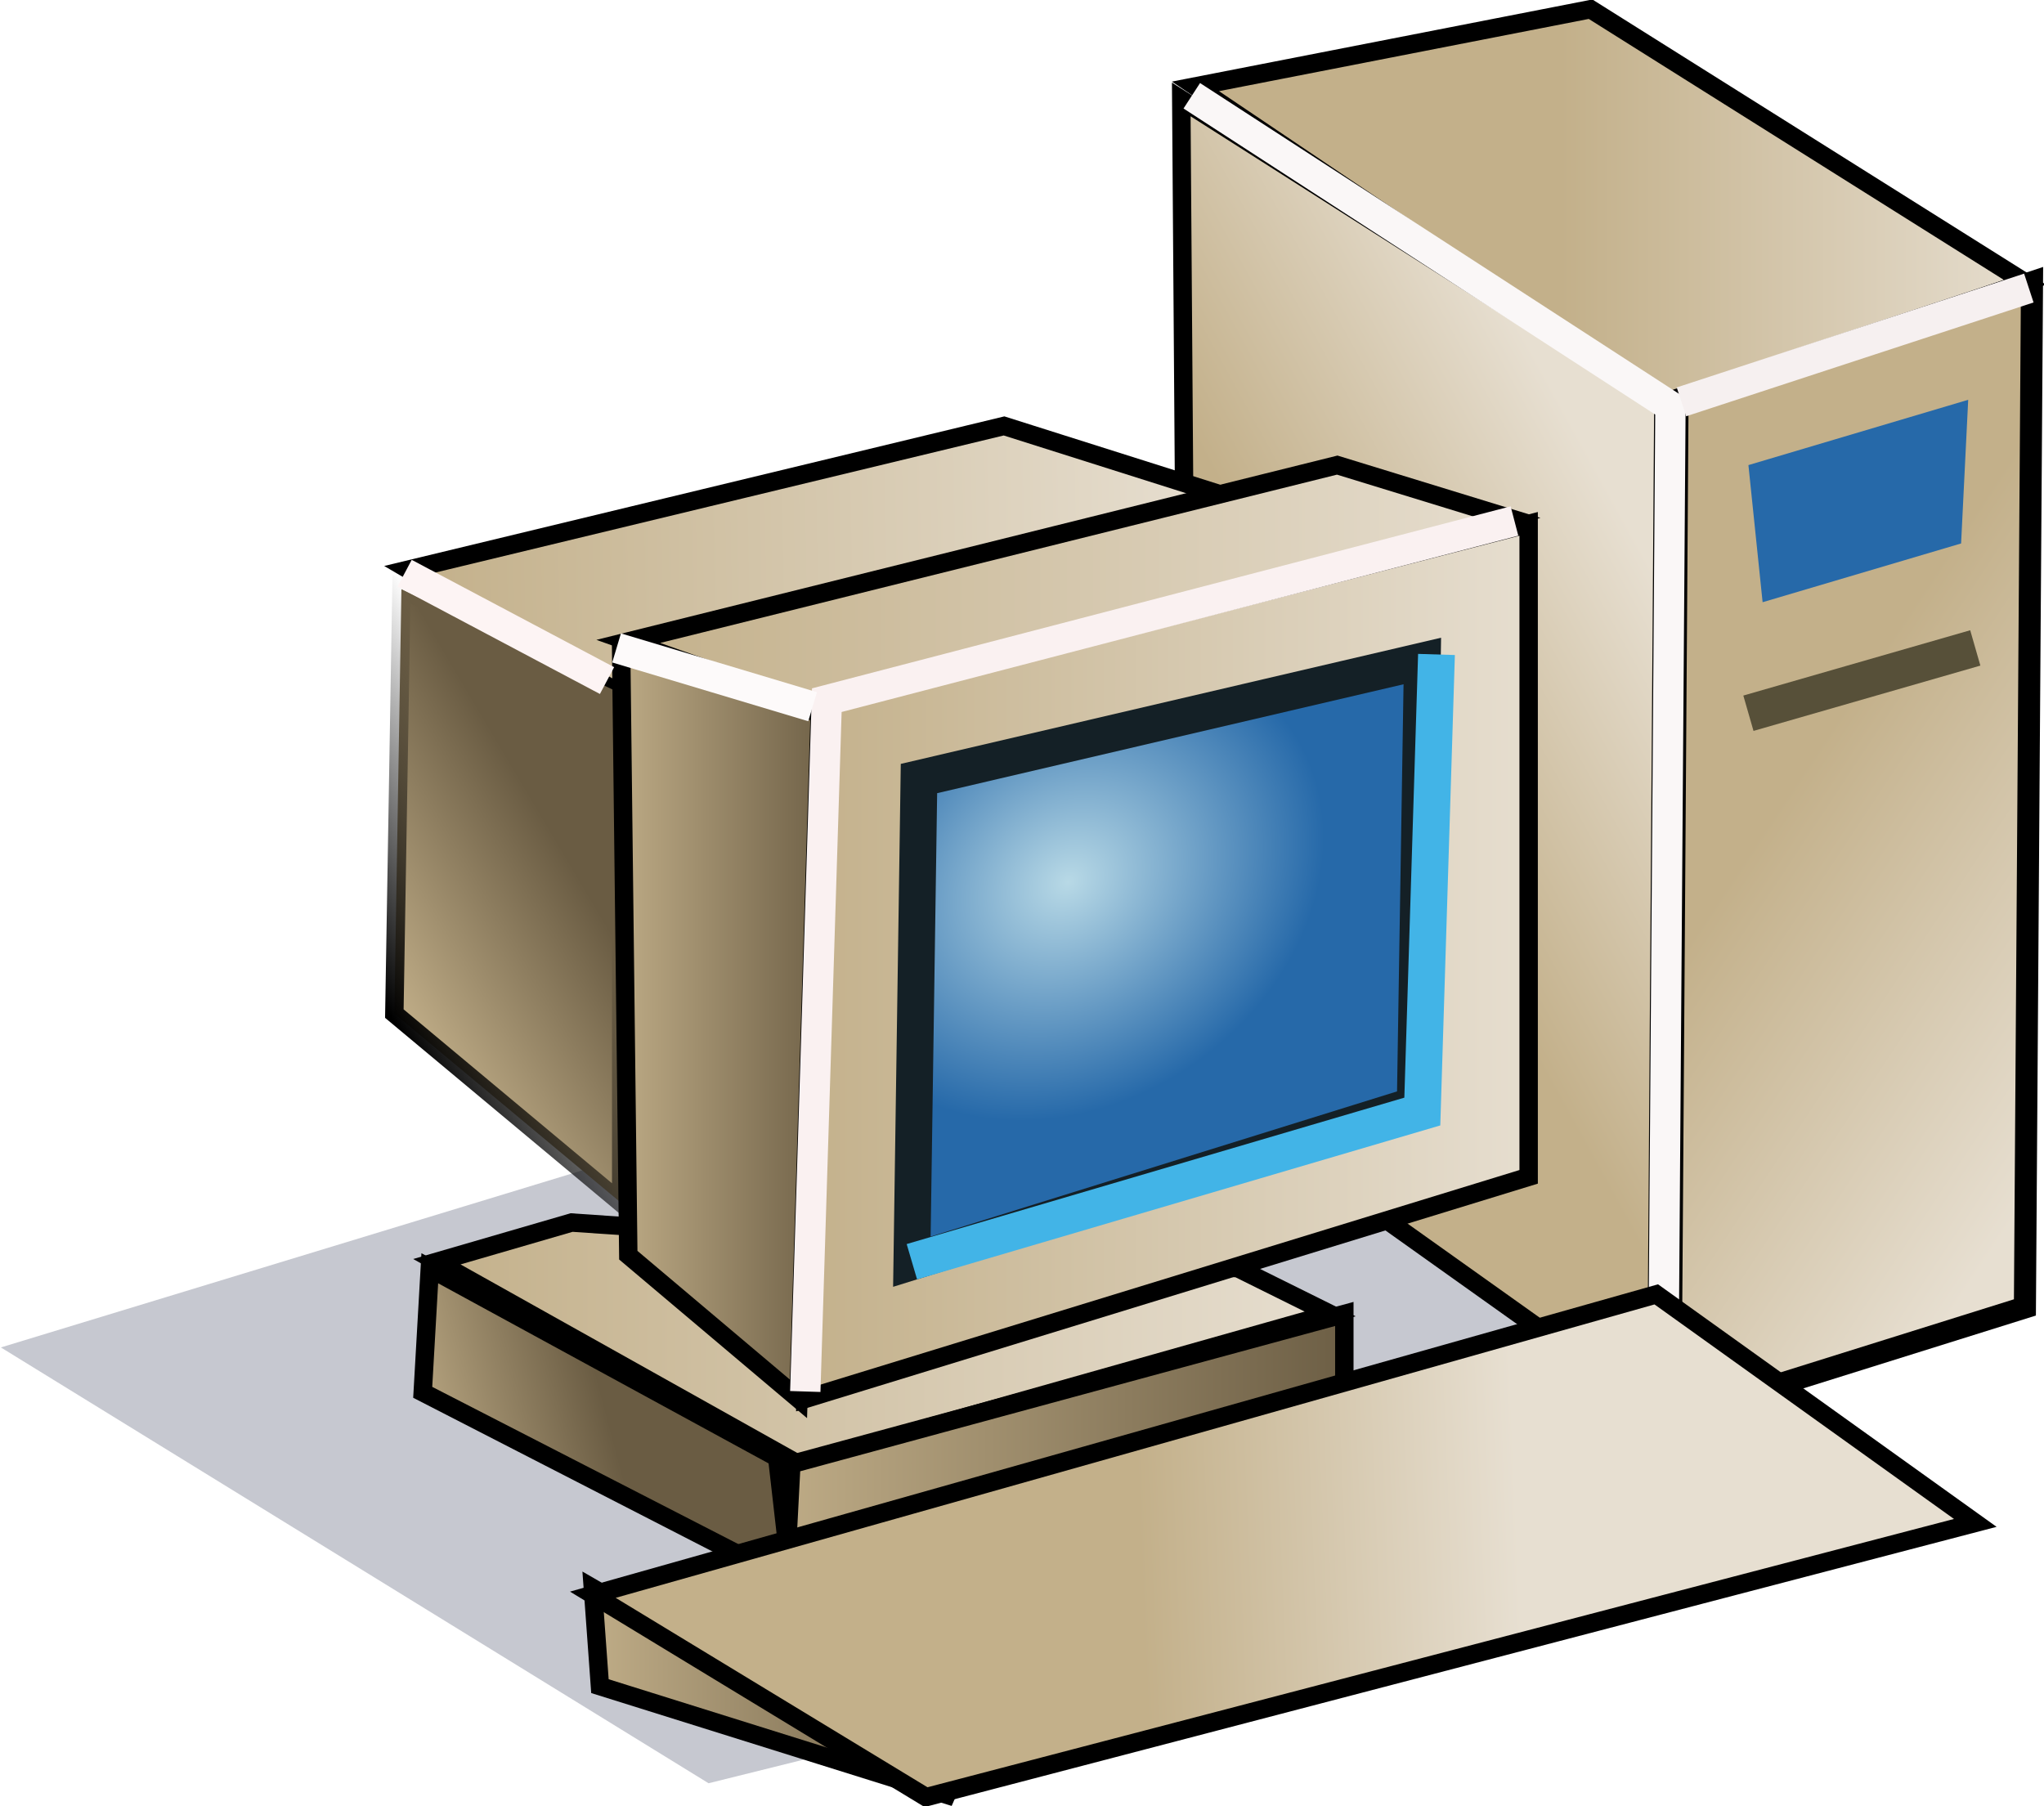
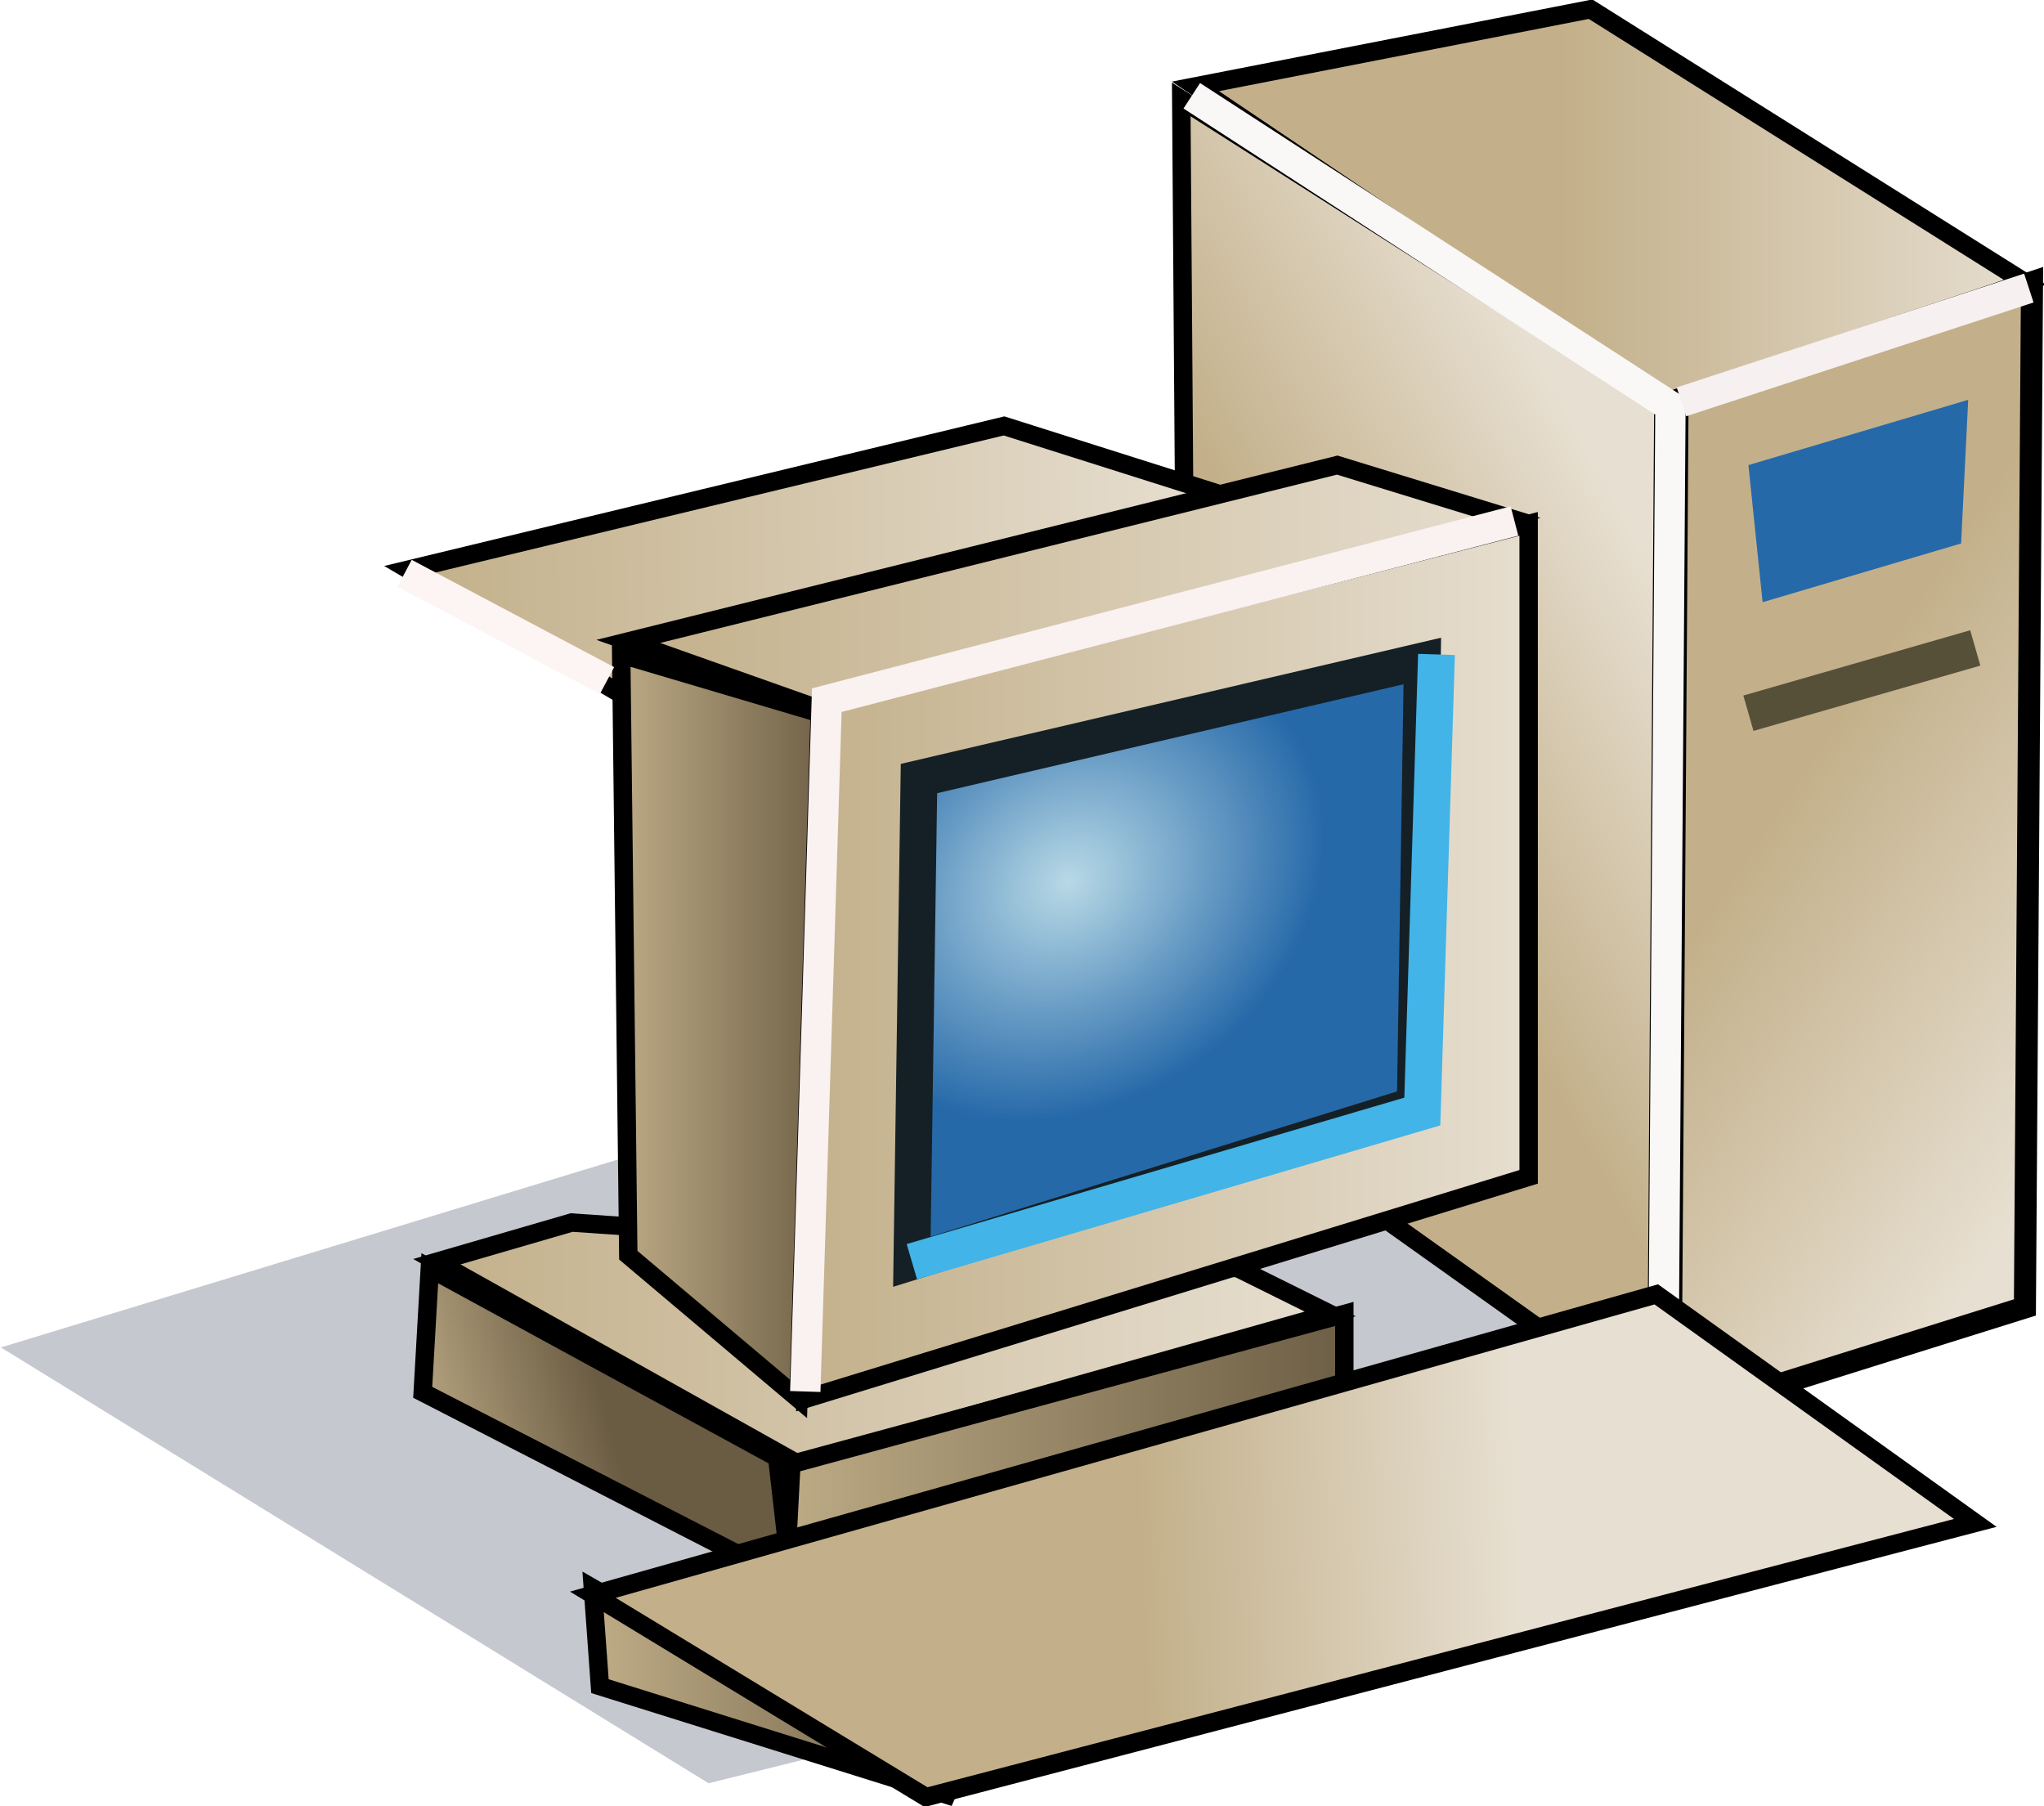
<svg xmlns="http://www.w3.org/2000/svg" xmlns:ns1="http://sodipodi.sourceforge.net/DTD/sodipodi-0.dtd" xmlns:ns2="http://www.inkscape.org/namespaces/inkscape" xmlns:xlink="http://www.w3.org/1999/xlink" width="158.614" height="140.178" id="svg3222" ns1:version="0.32" ns2:version="0.45+devel" ns1:docname="net_computer.svg" ns2:output_extension="org.inkscape.output.svg.inkscape" version="1.0">
  <defs id="defs3224">
    <linearGradient ns2:collect="always" xlink:href="#linearGradient3186" id="linearGradient6109" gradientUnits="userSpaceOnUse" gradientTransform="matrix(2.975,0,0,2.74,-1557.976,-613.489)" x1="627.897" y1="466.675" x2="637.774" y2="466.305" />
    <linearGradient ns2:collect="always" xlink:href="#linearGradient3366" id="linearGradient6112" gradientUnits="userSpaceOnUse" gradientTransform="matrix(2.975,0,0,2.74,-1557.976,-613.489)" x1="613.103" y1="468.986" x2="623.534" y2="468.986" />
    <linearGradient ns2:collect="always" xlink:href="#linearGradient3366" id="linearGradient6115" gradientUnits="userSpaceOnUse" gradientTransform="matrix(2.975,0,0,2.74,-1557.976,-613.489)" x1="617.541" y1="461.774" x2="633.706" y2="461.774" />
    <linearGradient ns2:collect="always" xlink:href="#linearGradient3366" id="linearGradient6118" gradientUnits="userSpaceOnUse" gradientTransform="matrix(2.975,0,0,2.74,-1557.976,-613.489)" x1="613.842" y1="450.123" x2="620.021" y2="450.123" />
    <linearGradient ns2:collect="always" xlink:href="#linearGradient3366" id="linearGradient6121" gradientUnits="userSpaceOnUse" gradientTransform="matrix(2.975,0,0,2.74,-1557.976,-613.489)" x1="608.294" y1="461.034" x2="613.603" y2="459.74" />
    <linearGradient ns2:collect="always" id="linearGradient3278">
      <stop style="stop-color:#000000;stop-opacity:1;" offset="0" id="stop3280" />
      <stop style="stop-color:#000000;stop-opacity:0;" offset="1" id="stop3282" />
    </linearGradient>
    <linearGradient ns2:collect="always" xlink:href="#linearGradient3278" id="linearGradient6126" gradientUnits="userSpaceOnUse" gradientTransform="matrix(2.975,0,0,2.74,-1557.976,-613.489)" x1="609.164" y1="451.418" x2="614.592" y2="448.459" />
    <linearGradient id="linearGradient3366">
      <stop id="stop3368" offset="0" style="stop-color:#c3b08a;stop-opacity:1;" />
      <stop id="stop3370" offset="1" style="stop-color:#6a5c43;stop-opacity:1;" />
    </linearGradient>
    <linearGradient ns2:collect="always" xlink:href="#linearGradient3366" id="linearGradient6124" gradientUnits="userSpaceOnUse" gradientTransform="matrix(2.975,0,0,2.74,-1557.976,-613.489)" x1="609.164" y1="451.418" x2="614.592" y2="448.459" />
    <linearGradient ns2:collect="always" xlink:href="#linearGradient3186" id="linearGradient6130" gradientUnits="userSpaceOnUse" gradientTransform="matrix(2.975,0,0,2.74,-1557.976,-613.489)" x1="614.027" y1="437.271" x2="638.514" y2="437.271" />
    <linearGradient ns2:collect="always" xlink:href="#linearGradient3186" id="linearGradient6133" gradientUnits="userSpaceOnUse" gradientTransform="matrix(2.975,0,0,2.74,-1557.976,-613.489)" x1="608.849" y1="437.086" x2="630.007" y2="436.716" />
    <radialGradient ns2:collect="always" xlink:href="#linearGradient3262" id="radialGradient6136" gradientUnits="userSpaceOnUse" gradientTransform="matrix(1.92,1.644,-2.155,2.135,67.944,-1372.894)" cx="624.806" cy="447.013" fx="624.806" fy="447.013" r="6.88" />
    <linearGradient ns2:collect="always" xlink:href="#linearGradient3186" id="linearGradient6139" gradientUnits="userSpaceOnUse" gradientTransform="matrix(2.975,0,0,2.74,-1557.976,-613.489)" x1="618.651" y1="448.274" x2="638.514" y2="448.274" />
    <linearGradient ns2:collect="always" xlink:href="#linearGradient3186" id="linearGradient6142" gradientUnits="userSpaceOnUse" gradientTransform="matrix(2.975,0,0,2.74,-1557.976,-613.489)" x1="609.034" y1="459.092" x2="633.336" y2="459.092" />
    <linearGradient ns2:collect="always" xlink:href="#linearGradient3186" id="linearGradient6149" gradientUnits="userSpaceOnUse" gradientTransform="matrix(2.975,0,0,2.74,-1622.892,-630.718)" x1="656.192" y1="449.846" x2="664.219" y2="445.777" />
    <linearGradient ns2:collect="always" xlink:href="#linearGradient3186" id="linearGradient6152" gradientUnits="userSpaceOnUse" gradientTransform="matrix(2.975,0,0,2.74,-1622.892,-630.718)" x1="666.918" y1="449.199" x2="676.61" y2="455.116" />
    <linearGradient id="linearGradient3186">
      <stop style="stop-color:#c3b08a;stop-opacity:1;" offset="0" id="stop3188" />
      <stop style="stop-color:#e7dfd1;stop-opacity:1;" offset="1" id="stop3190" />
    </linearGradient>
    <linearGradient ns2:collect="always" xlink:href="#linearGradient3186" id="linearGradient6155" gradientUnits="userSpaceOnUse" gradientTransform="matrix(2.975,0,0,2.74,-1622.892,-630.718)" x1="660.63" y1="432.925" x2="673.281" y2="432.925" />
    <linearGradient id="linearGradient3262">
      <stop style="stop-color:#b8d9e6;stop-opacity:1;" offset="0" id="stop3264" />
      <stop style="stop-color:#2669a9;stop-opacity:1;" offset="1" id="stop3266" />
    </linearGradient>
    <radialGradient ns2:collect="always" xlink:href="#linearGradient3262" id="radialGradient6164" gradientUnits="userSpaceOnUse" gradientTransform="matrix(1.562,0.73,-1.178,1.883,524.612,-330.856)" cx="112.716" cy="467.599" fx="112.716" fy="467.599" r="6.51" />
    <linearGradient ns2:collect="always" xlink:href="#linearGradient5997" id="linearGradient6167" gradientUnits="userSpaceOnUse" x1="105.096" y1="468.524" x2="125.329" y2="468.524" gradientTransform="matrix(2.477,0,0,2.14,-129.1,-368.982)" />
    <linearGradient ns2:collect="always" xlink:href="#linearGradient6013" id="linearGradient6170" gradientUnits="userSpaceOnUse" x1="103.062" y1="460.757" x2="124.959" y2="460.757" gradientTransform="matrix(2.477,0,0,2.14,-129.1,-368.982)" />
    <linearGradient ns2:collect="always" xlink:href="#linearGradient6013" id="linearGradient6173" gradientUnits="userSpaceOnUse" x1="102.507" y1="470.188" x2="106.096" y2="470.188" gradientTransform="matrix(2.477,0,0,2.14,-129.1,-368.982)" />
    <linearGradient id="linearGradient5997">
      <stop style="stop-color:#706985;stop-opacity:1;" offset="0" id="stop5999" />
      <stop style="stop-color:#c8bfef;stop-opacity:1;" offset="1" id="stop6001" />
    </linearGradient>
    <linearGradient ns2:collect="always" xlink:href="#linearGradient5997" id="linearGradient6176" gradientUnits="userSpaceOnUse" x1="106.021" y1="480.36" x2="139.014" y2="480.36" gradientTransform="matrix(2.477,0,0,2.14,-129.1,-368.982)" />
    <linearGradient ns2:collect="always" xlink:href="#linearGradient6013" id="linearGradient6179" gradientUnits="userSpaceOnUse" x1="119.89" y1="485.908" x2="139.014" y2="485.908" gradientTransform="matrix(2.477,0,0,2.14,-129.1,-368.982)" />
    <linearGradient id="linearGradient6013">
      <stop id="stop6015" offset="0" style="stop-color:#260c72;stop-opacity:1;" />
      <stop id="stop6017" offset="1" style="stop-color:#c8bfef;stop-opacity:1;" />
    </linearGradient>
    <linearGradient ns2:collect="always" xlink:href="#linearGradient6013" id="linearGradient6182" gradientUnits="userSpaceOnUse" x1="105.466" y1="483.688" x2="121.445" y2="483.688" gradientTransform="matrix(2.477,0,0,2.14,-129.1,-368.982)" />
    <linearGradient id="linearGradient3236">
      <stop style="stop-color:#cccccc;stop-opacity:1;" offset="0" id="stop3238" />
      <stop style="stop-color:#f6f6f6;stop-opacity:1;" offset="1" id="stop3240" />
    </linearGradient>
    <linearGradient id="linearGradient4534">
      <stop style="stop-color:#c7e0ec;stop-opacity:1;" offset="0" id="stop4536" />
      <stop style="stop-color:#3b6bb1;stop-opacity:1" offset="1" id="stop4538" />
    </linearGradient>
    <linearGradient id="linearGradient4528">
      <stop id="stop4530" offset="0" style="stop-color:#c5d9e3;stop-opacity:1;" />
      <stop id="stop4532" offset="1" style="stop-color:#3b6bb1;stop-opacity:1" />
    </linearGradient>
    <linearGradient id="linearGradient4542">
      <stop style="stop-color:#4879c2;stop-opacity:1;" offset="0" id="stop4544" />
      <stop style="stop-color:#f5f8fc;stop-opacity:1;" offset="1" id="stop4546" />
    </linearGradient>
    <filter ns2:collect="always" id="filter5494" x="-0.097" width="1.193" y="-0.177" height="1.353">
      <feGaussianBlur ns2:collect="always" stdDeviation="2.699" id="feGaussianBlur5496" />
    </filter>
  </defs>
  <ns1:namedview ns2:document-units="in" pagecolor="#ffffff" bordercolor="#666666" borderopacity="1.0" ns2:pageopacity="0.0" ns2:pageshadow="2" ns2:zoom="2.1452018" ns2:cx="128.00413" ns2:cy="134.65638" ns2:current-layer="layer1" id="namedview3226" showgrid="false" ns2:window-width="1028" ns2:window-height="972" ns2:window-x="1680" ns2:window-y="49" />
  <g ns2:label="Layer 1" ns2:groupmode="layer" id="layer1" transform="translate(-7.864,-18.597)">
    <g id="g2797" transform="translate(-213.51,-521.603)">
      <path style="opacity:0.511;fill:#252c4a;fill-opacity:1;fill-rule:evenodd;stroke:none;stroke-width:1;stroke-linecap:round;stroke-linejoin:round;stroke-miterlimit:4;stroke-dasharray:none;stroke-opacity:1;filter:url(#filter5494)" d="M 290.755,485.507 L 355.734,470.776 L 339.891,428.94 L 239.67,456.796 L 290.755,485.507 z" id="path3655" ns1:nodetypes="ccccc" transform="matrix(1.075,0,0,1.178,-36.203,106.659)" />
      <path id="path2603" d="M 314.141,546.903 L 351,571.733 L 378.507,562.105 L 344.801,540.914 L 314.141,546.903 z" style="fill:url(#linearGradient6155);fill-opacity:1;fill-rule:evenodd;stroke:#000000;stroke-width:1.428;stroke-linecap:butt;stroke-linejoin:miter;stroke-miterlimit:4;stroke-dasharray:none;stroke-opacity:1" ns1:nodetypes="ccccc" />
      <path id="path2605" d="M 351.55,571.226 L 351,650.275 L 378.507,641.66 L 379.057,562.105 L 351.55,571.226 z" style="fill:url(#linearGradient6152);fill-opacity:1;fill-rule:evenodd;stroke:#000000;stroke-width:1.713;stroke-linecap:butt;stroke-linejoin:miter;stroke-miterlimit:4;stroke-dasharray:none;stroke-opacity:1" />
      <path ns1:nodetypes="ccccc" id="path2607" d="M 313.04,547.917 L 313.59,623.925 L 349.9,649.768 L 350.45,571.733 L 313.04,547.917 z" style="fill:url(#linearGradient6149);fill-opacity:1;fill-rule:evenodd;stroke:#000000;stroke-width:1.428;stroke-linecap:butt;stroke-linejoin:miter;stroke-miterlimit:4;stroke-dasharray:none;stroke-opacity:1" />
      <path ns1:nodetypes="ccc" id="path3210" d="M 313.856,547.632 L 351,571.733 L 350.43,649.894" style="fill:none;fill-rule:evenodd;stroke:#faf7f7;stroke-width:2.355;stroke-linecap:butt;stroke-linejoin:miter;stroke-miterlimit:4;stroke-dasharray:none;stroke-opacity:1" />
      <path ns1:nodetypes="cc" id="path3212" d="M 351.854,571.385 L 378.811,562.553" style="fill:none;fill-rule:evenodd;stroke:#f6f0f0;stroke-width:2.355;stroke-linecap:butt;stroke-linejoin:miter;stroke-miterlimit:4;stroke-dasharray:none;stroke-opacity:1" />
      <path ns1:nodetypes="cc" id="path3214" d="M 357.051,595.549 L 374.656,590.481" style="fill:none;fill-rule:evenodd;stroke:#575039;stroke-width:2.855px;stroke-linecap:butt;stroke-linejoin:miter;stroke-opacity:1" />
      <path ns1:nodetypes="ccccc" id="path3216" d="M 358.152,586.934 L 373.555,582.374 L 374.106,571.226 L 357.051,576.293 L 358.152,586.934 z" style="fill:#2669a9;fill-opacity:1;fill-rule:evenodd;stroke:none;stroke-width:1px;stroke-linecap:butt;stroke-linejoin:miter;stroke-opacity:1" />
      <path id="path3270" d="M 265.729,635.073 L 255.276,638.113 L 283.333,653.822 L 324.593,642.167 L 317.441,638.62 L 265.729,635.073 z" style="fill:url(#linearGradient6142);fill-opacity:1;fill-rule:evenodd;stroke:#000000;stroke-width:1.428;stroke-linecap:butt;stroke-linejoin:miter;stroke-miterlimit:4;stroke-dasharray:none;stroke-opacity:1" />
      <path id="path3244" d="M 283.883,648.754 L 284.983,595.042 L 339.997,580.854 L 339.997,631.526 L 283.883,648.754 z" style="fill:url(#linearGradient6139);fill-opacity:1;fill-rule:evenodd;stroke:#000000;stroke-width:1.428;stroke-linecap:butt;stroke-linejoin:miter;stroke-miterlimit:4;stroke-dasharray:none;stroke-opacity:1" />
      <path ns1:nodetypes="ccccc" id="path3242" d="M 292.135,638.113 L 292.685,600.616 L 331.745,591.495 L 331.195,625.952 L 292.135,638.113 z" style="fill:url(#radialGradient6136);fill-opacity:1;fill-rule:evenodd;stroke:#142026;stroke-width:2.855px;stroke-linecap:butt;stroke-linejoin:miter;stroke-opacity:1" />
      <path ns1:nodetypes="ccccc" id="path3250" d="M 316.891,578.827 L 299.287,573.253 L 253.075,584.401 L 271.23,595.042 L 316.891,578.827 z" style="fill:url(#linearGradient6133);fill-opacity:1;fill-rule:evenodd;stroke:#000000;stroke-width:1.428;stroke-linecap:butt;stroke-linejoin:miter;stroke-miterlimit:4;stroke-dasharray:none;stroke-opacity:1" />
      <path ns1:nodetypes="ccccc" id="path3246" d="M 284.433,595.042 L 270.13,589.975 L 325.143,576.293 L 338.347,580.347 L 284.433,595.042 z" style="fill:url(#linearGradient6130);fill-opacity:1;fill-rule:evenodd;stroke:#000000;stroke-width:1.428;stroke-linecap:butt;stroke-linejoin:miter;stroke-miterlimit:4;stroke-dasharray:none;stroke-opacity:1" />
-       <path ns1:nodetypes="ccccc" id="path3252" d="M 252.525,585.921 L 251.975,618.858 L 269.58,633.553 L 269.58,594.028 L 252.525,585.921 z" style="fill:url(#linearGradient6124);fill-opacity:1;fill-rule:evenodd;stroke:url(#linearGradient6126);stroke-width:1.428;stroke-linecap:butt;stroke-linejoin:miter;stroke-miterlimit:4;stroke-dasharray:none;stroke-opacity:1" />
      <path ns1:nodetypes="ccccc" id="path3272" d="M 254.726,638.62 L 254.176,648.248 L 282.783,662.943 L 281.683,653.315 L 254.726,638.62 z" style="fill:url(#linearGradient6121);fill-opacity:1;fill-rule:evenodd;stroke:#000000;stroke-width:1.428;stroke-linecap:butt;stroke-linejoin:miter;stroke-miterlimit:4;stroke-dasharray:none;stroke-opacity:1" />
      <path id="path3248" d="M 284.983,595.549 L 283.333,648.754 L 270.13,637.607 L 269.58,590.988 L 284.983,595.549 z" style="fill:url(#linearGradient6118);fill-opacity:1;fill-rule:evenodd;stroke:#000000;stroke-width:1.428;stroke-linecap:butt;stroke-linejoin:miter;stroke-miterlimit:4;stroke-dasharray:none;stroke-opacity:1" />
      <path ns1:nodetypes="ccccc" id="path3274" d="M 325.694,642.167 L 325.694,650.781 L 282.233,664.463 L 282.783,653.822 L 325.694,642.167 z" style="fill:url(#linearGradient6115);fill-opacity:1;fill-rule:evenodd;stroke:#000000;stroke-width:1.428;stroke-linecap:butt;stroke-linejoin:miter;stroke-miterlimit:4;stroke-dasharray:none;stroke-opacity:1" />
      <path ns1:nodetypes="cccc" id="path3276" d="M 267.379,663.449 L 267.929,671.05 L 295.436,679.664 L 267.379,663.449 z" style="fill:url(#linearGradient6112);fill-opacity:1;fill-rule:evenodd;stroke:#000000;stroke-width:1.428;stroke-linecap:butt;stroke-linejoin:miter;stroke-miterlimit:4;stroke-dasharray:none;stroke-opacity:1" />
      <path ns1:nodetypes="ccccc" id="path3240" d="M 267.379,663.956 L 293.235,679.664 L 374.656,658.382 L 349.9,640.647 L 267.379,663.956 z" style="fill:url(#linearGradient6109);fill-opacity:1;fill-rule:evenodd;stroke:#000000;stroke-width:1.428;stroke-linecap:butt;stroke-linejoin:miter;stroke-miterlimit:4;stroke-dasharray:none;stroke-opacity:1" />
      <path ns1:nodetypes="ccc" id="path3372" d="M 283.864,648.185 L 285.534,594.535 L 338.897,580.632" style="fill:none;fill-rule:evenodd;stroke:#faf1f1;stroke-width:2.355;stroke-linecap:butt;stroke-linejoin:miter;stroke-miterlimit:4;stroke-dasharray:none;stroke-opacity:1" />
-       <path ns1:nodetypes="cc" id="path3374" d="M 284.433,595.042 L 269.221,590.481" style="fill:none;fill-rule:evenodd;stroke:#fdfafa;stroke-width:2.355;stroke-linecap:butt;stroke-linejoin:miter;stroke-miterlimit:4;stroke-dasharray:none;stroke-opacity:1" />
      <path ns1:nodetypes="cc" id="path3376" d="M 268.479,593.015 L 252.771,584.686" style="fill:none;fill-rule:evenodd;stroke:#fdf4f4;stroke-width:2.355;stroke-linecap:butt;stroke-linejoin:miter;stroke-miterlimit:4;stroke-dasharray:none;stroke-opacity:1" />
      <path ns1:nodetypes="ccc" id="path3378" d="M 332.845,590.988 L 331.745,626.459 L 292.135,638.113" style="fill:none;fill-rule:evenodd;stroke:#42b4e7;stroke-width:2.855px;stroke-linecap:butt;stroke-linejoin:miter;stroke-opacity:1" />
    </g>
  </g>
</svg>